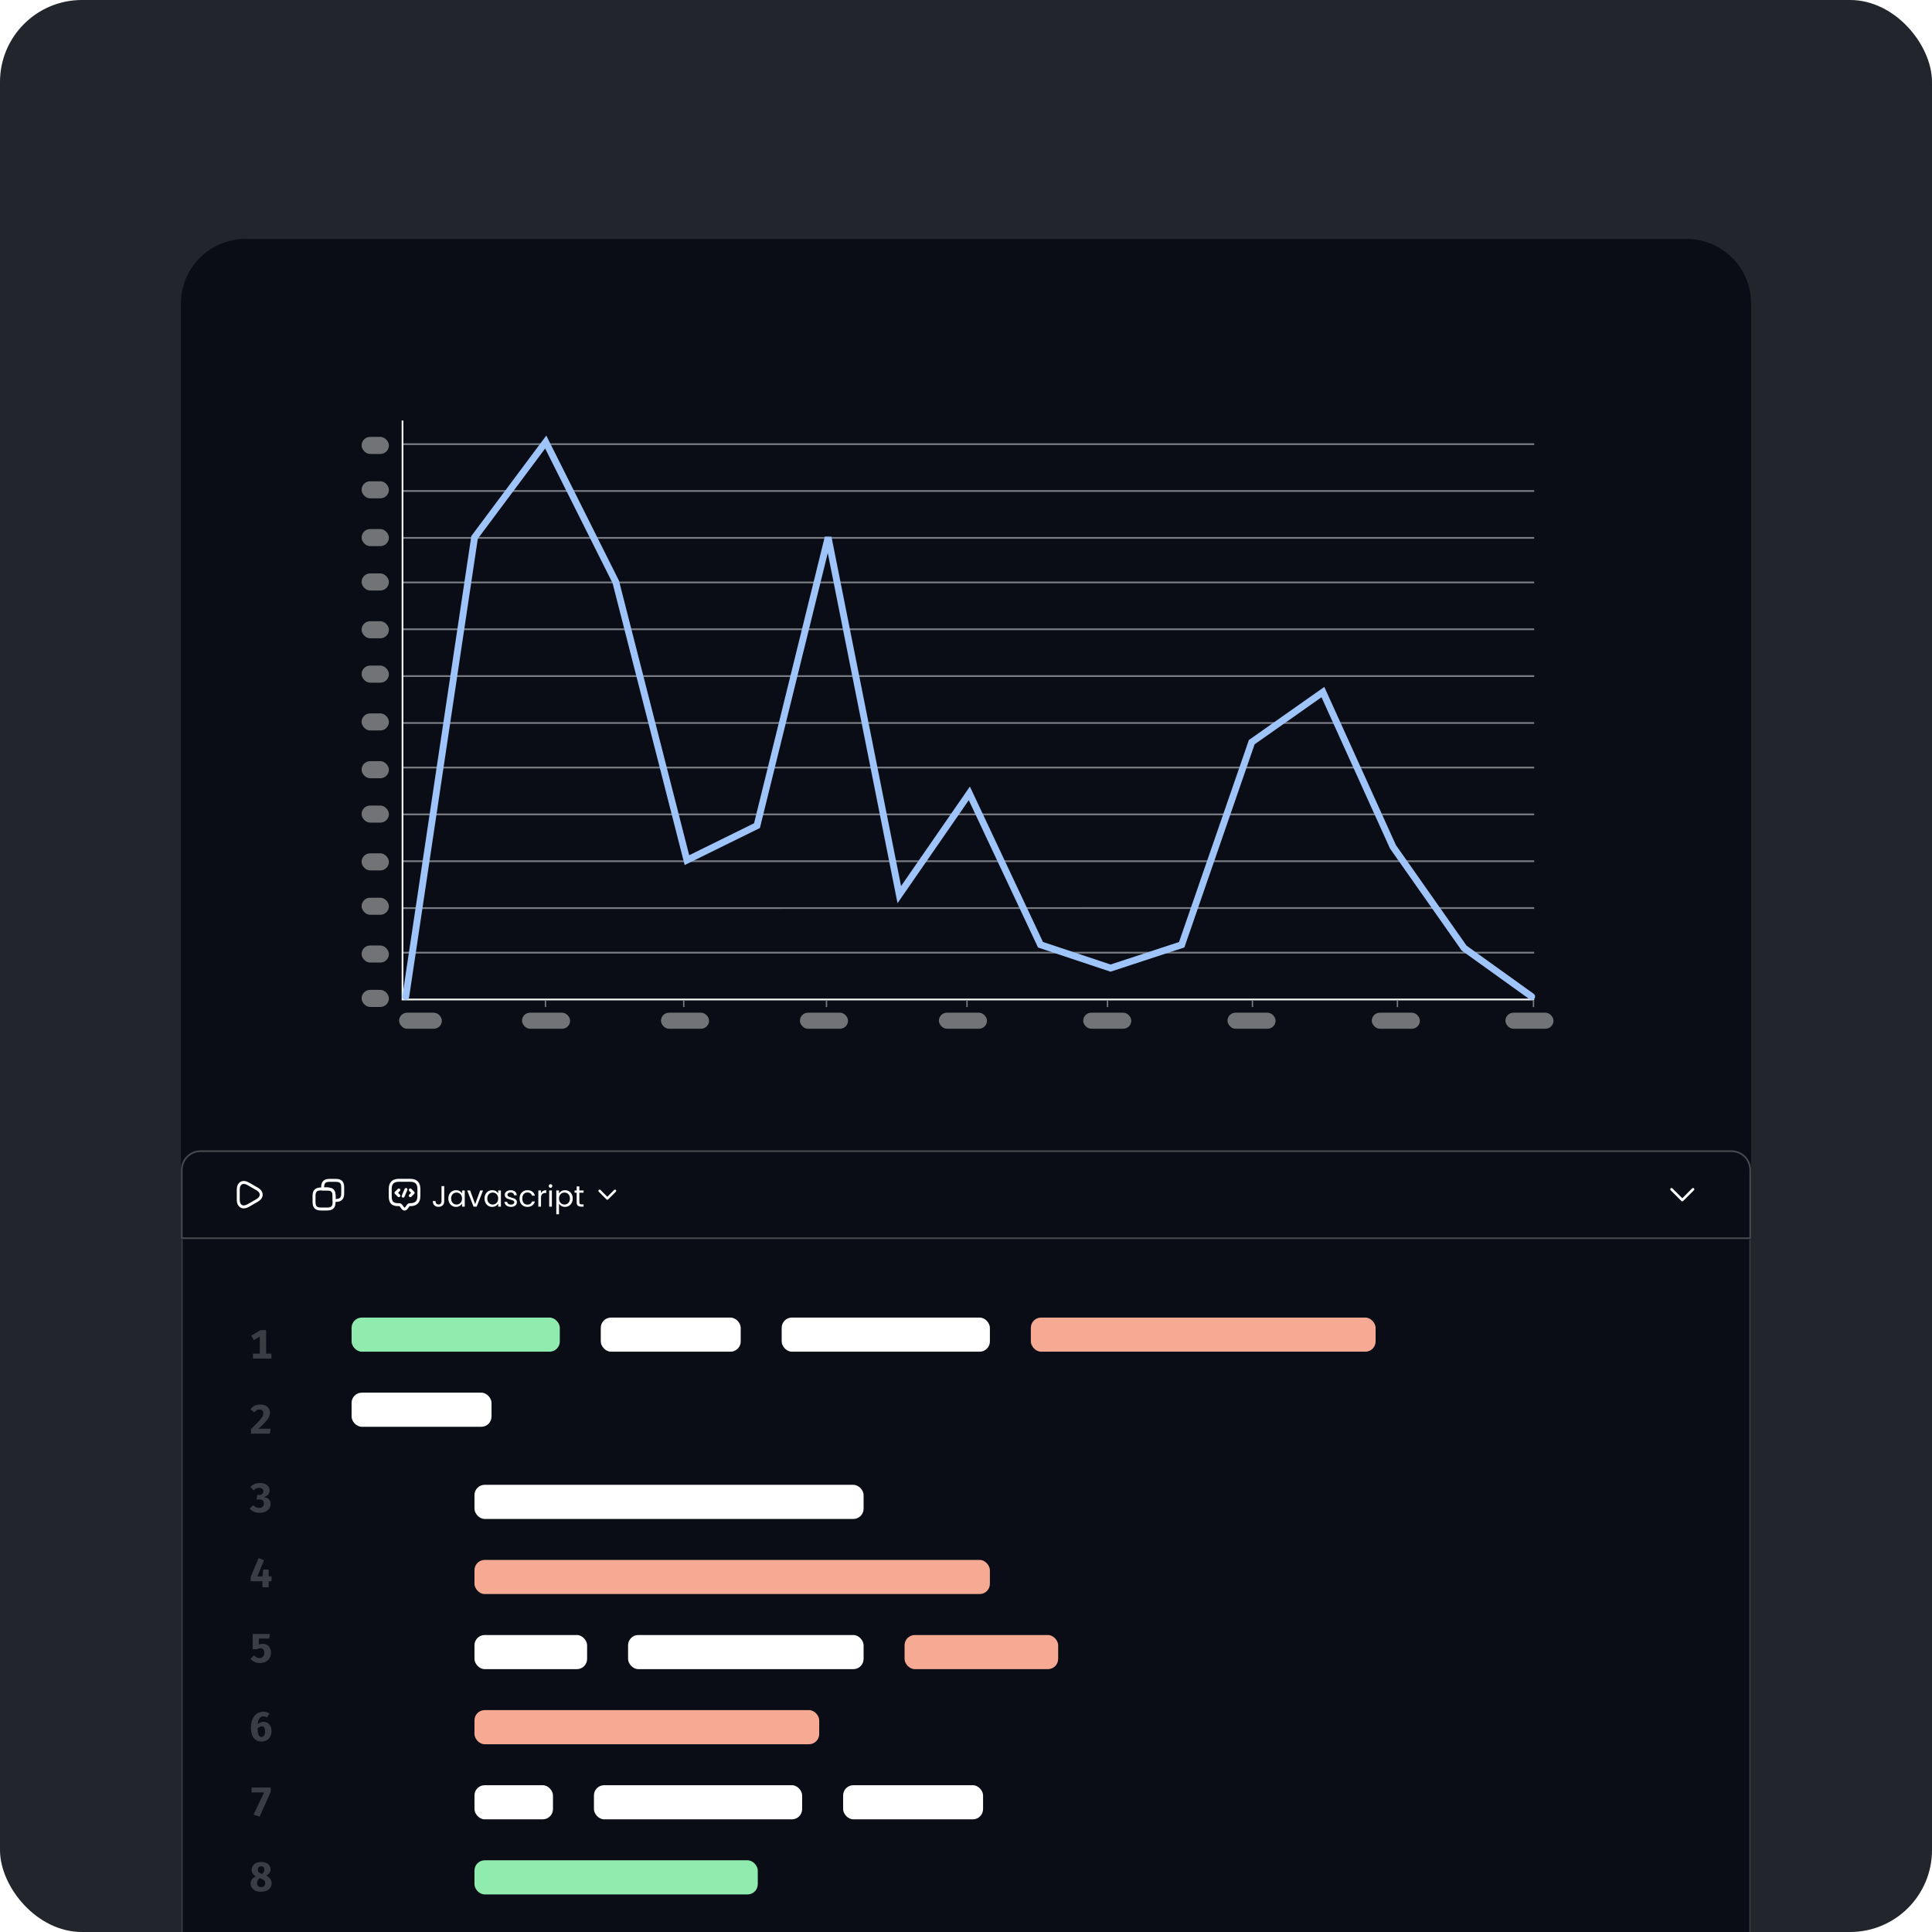
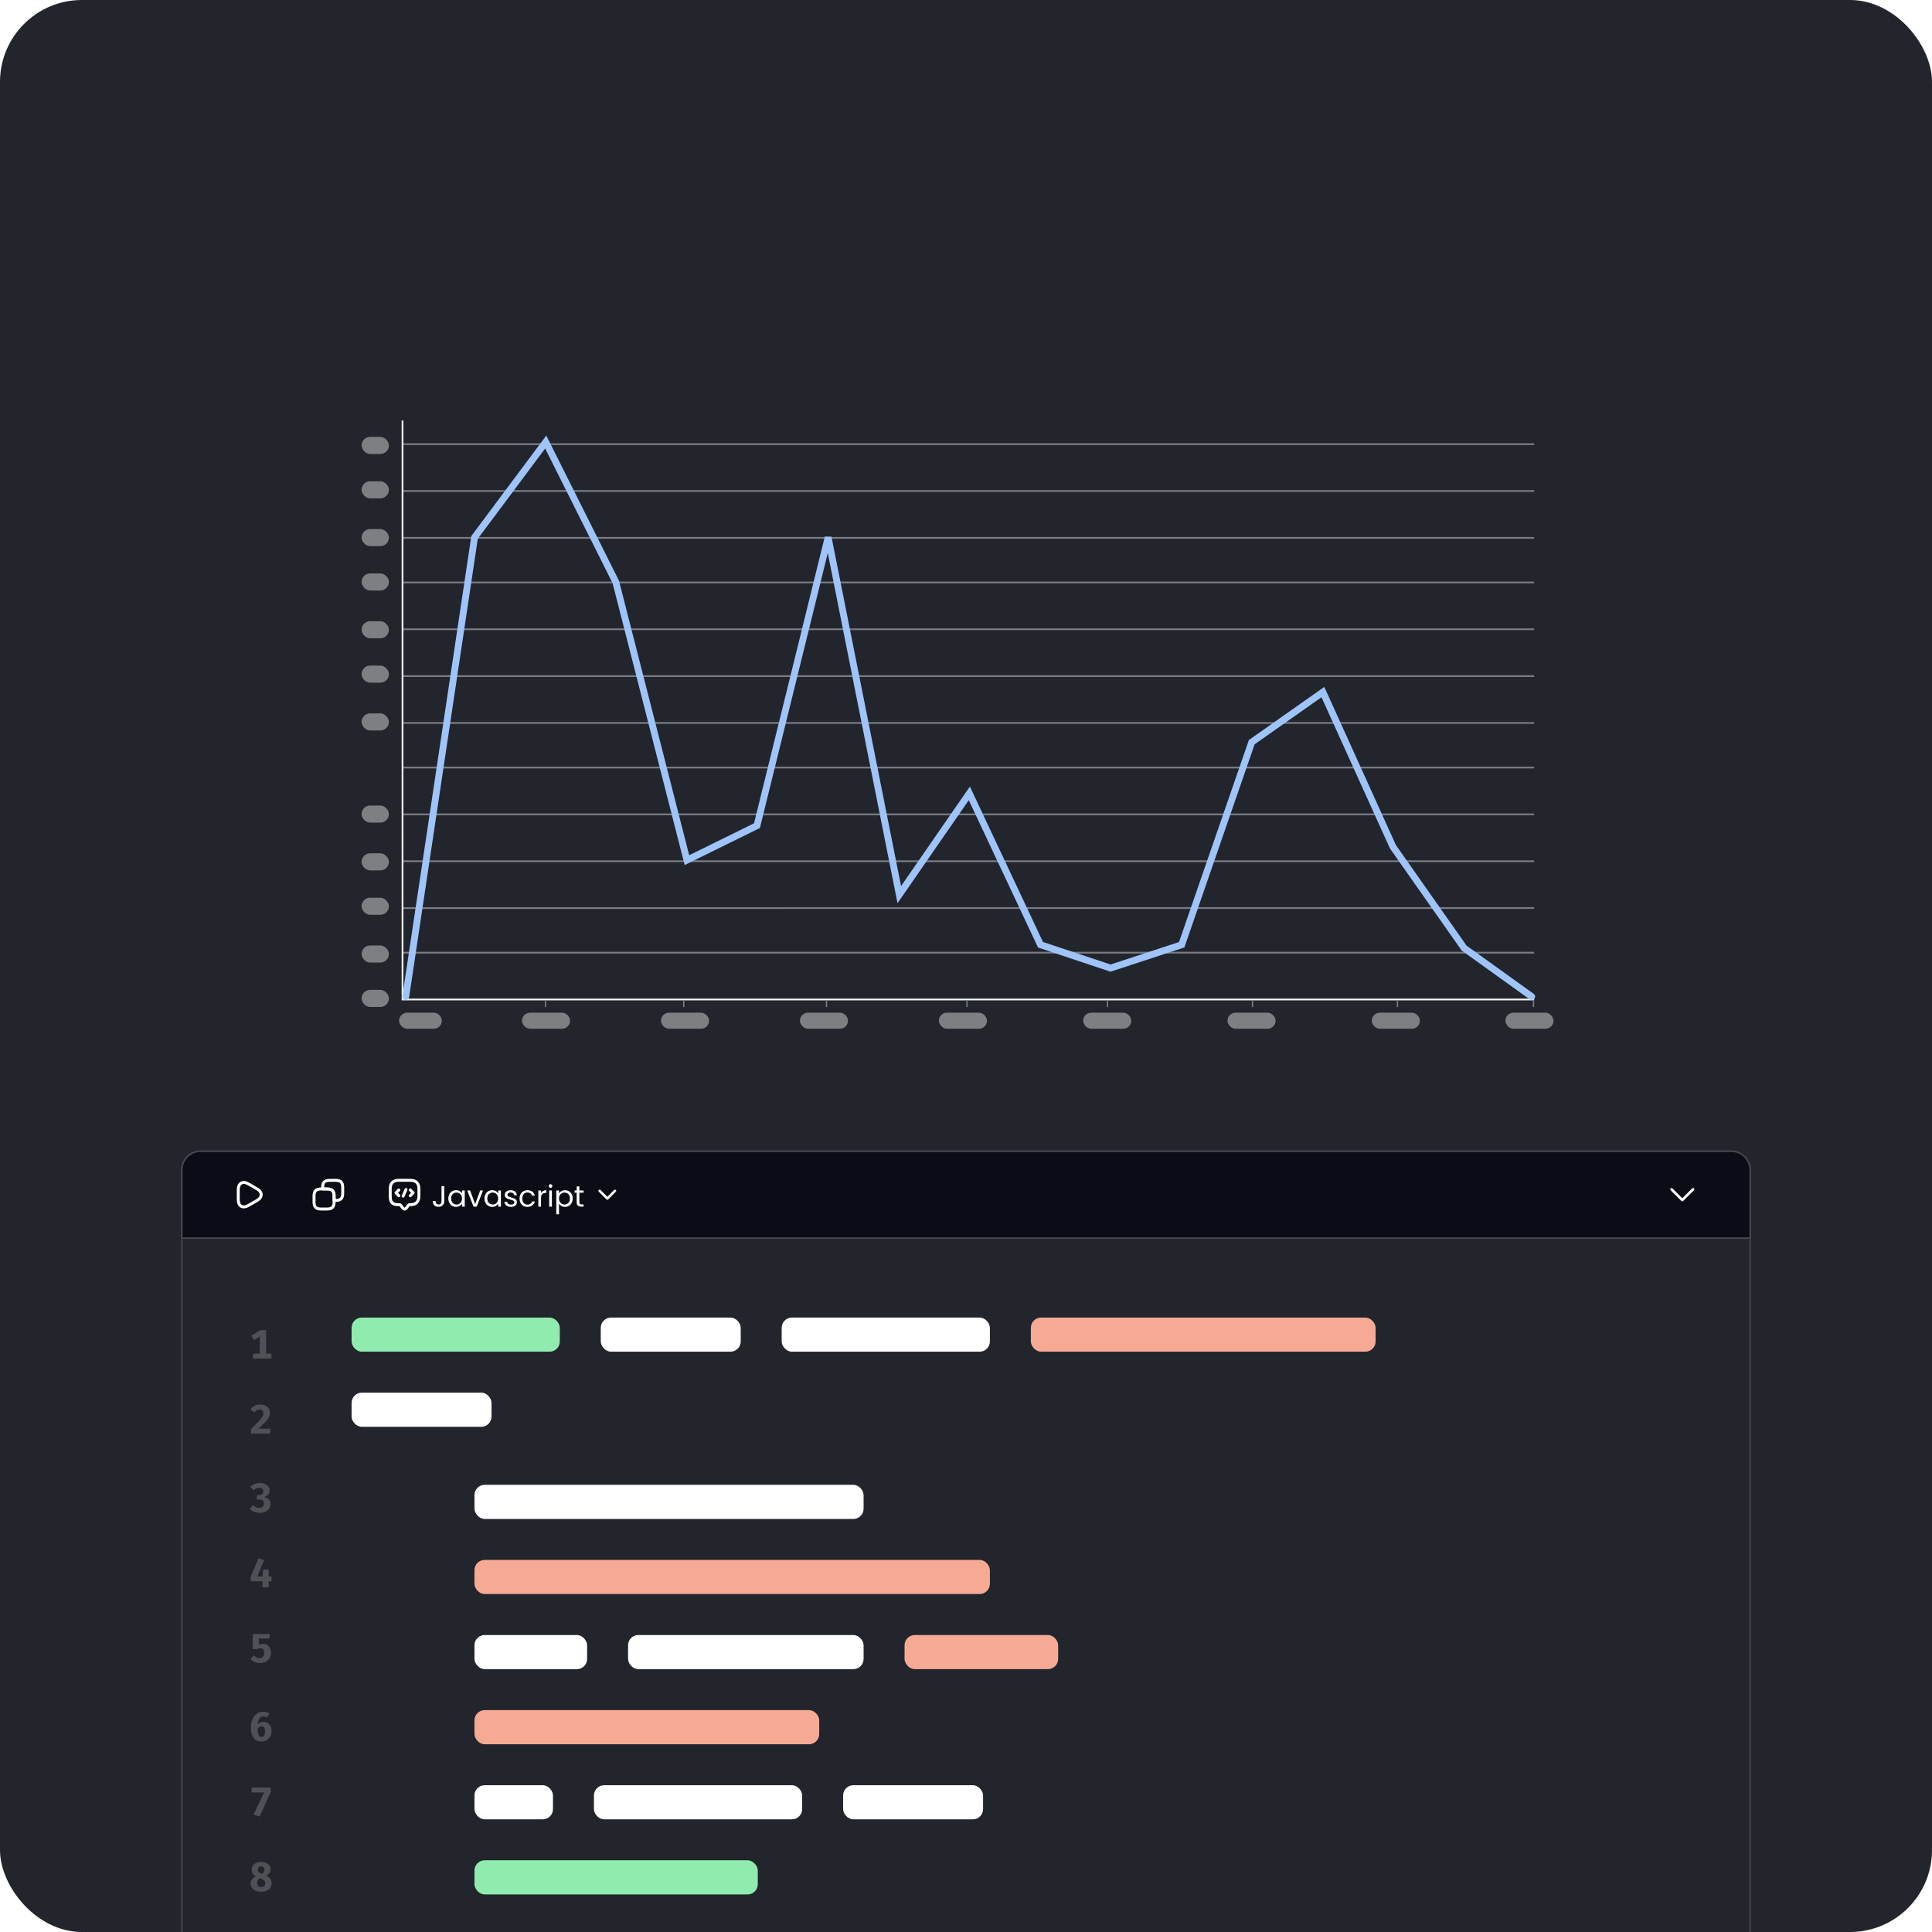
<svg xmlns="http://www.w3.org/2000/svg" width="566" height="566" viewBox="0 0 566 566" fill="none">
  <g clip-path="url(#clip0_1599_7142)">
    <rect width="566" height="566" rx="24" fill="#22252C" />
    <g filter="url(#filter0_d_1599_7142)">
      <g clip-path="url(#clip1_1599_7142)">
-         <path d="M53 81.909C53 71.466 61.466 63 71.909 63H494.091C504.534 63 513 71.466 513 81.909V564H53V81.909Z" fill="#0A0D15" />
        <g clip-path="url(#clip2_1599_7142)">
          <line x1="118.18" y1="123.129" x2="449.446" y2="123.129" stroke="#797D83" stroke-width="0.513" />
          <line x1="118.18" y1="136.85" x2="449.446" y2="136.85" stroke="#797D83" stroke-width="0.513" />
          <line x1="118.18" y1="150.572" x2="449.446" y2="150.572" stroke="#797D83" stroke-width="0.513" />
          <line x1="118.18" y1="163.638" x2="449.446" y2="163.638" stroke="#797D83" stroke-width="0.513" />
          <line x1="118.18" y1="177.361" x2="449.446" y2="177.361" stroke="#797D83" stroke-width="0.513" />
          <line x1="118.18" y1="191.082" x2="449.446" y2="191.082" stroke="#797D83" stroke-width="0.513" />
          <line x1="118.18" y1="204.804" x2="449.446" y2="204.804" stroke="#797D83" stroke-width="0.513" />
          <line x1="118.18" y1="217.872" x2="449.446" y2="217.872" stroke="#797D83" stroke-width="0.513" />
          <line x1="118.18" y1="231.589" x2="449.446" y2="231.589" stroke="#797D83" stroke-width="0.513" />
          <line x1="118.18" y1="245.312" x2="449.446" y2="245.312" stroke="#797D83" stroke-width="0.513" />
          <line x1="118.18" y1="259.033" x2="449.446" y2="259.032" stroke="#797D83" stroke-width="0.513" />
          <line x1="118.18" y1="272.1" x2="449.446" y2="272.1" stroke="#797D83" stroke-width="0.513" />
          <line x1="118.18" y1="285.822" x2="449.446" y2="285.822" stroke="#F5F5F5" stroke-width="0.513" />
          <line x1="117.923" y1="286.078" x2="117.923" y2="116.198" stroke="#F5F5F5" stroke-width="0.513" />
          <path d="M118.873 284.962L139.029 150.435L159.876 122.5L180.397 163.477L201.243 244.993L221.764 234.885L242.61 150.435L263.457 255.101L283.978 225.429L304.824 269.774L325.345 276.621L346.191 269.774L366.712 210.43L387.559 195.757L408.079 241.08L428.926 270.752L448.727 284.962" stroke="#9EC4FA" stroke-width="2" stroke-linecap="round" />
          <line x1="159.801" y1="288.035" x2="159.801" y2="286.075" stroke="#797D83" stroke-width="0.392" />
          <line x1="200.312" y1="288.035" x2="200.312" y2="286.075" stroke="#797D83" stroke-width="0.392" />
          <line x1="242.128" y1="288.035" x2="242.128" y2="286.075" stroke="#797D83" stroke-width="0.392" />
          <line x1="283.291" y1="288.035" x2="283.291" y2="286.075" stroke="#797D83" stroke-width="0.392" />
          <line x1="324.455" y1="288.035" x2="324.455" y2="286.075" stroke="#797D83" stroke-width="0.392" />
          <line x1="366.924" y1="288.035" x2="366.924" y2="286.075" stroke="#797D83" stroke-width="0.392" />
          <line x1="409.394" y1="288.035" x2="409.394" y2="286.075" stroke="#797D83" stroke-width="0.392" />
          <line x1="449.251" y1="288.035" x2="449.251" y2="286.075" stroke="#797D83" stroke-width="0.392" />
          <rect x="116.916" y="289.686" width="12.526" height="4.697" rx="2.349" fill="#DBDBDB" fill-opacity="0.5" />
          <rect x="105.932" y="283" width="8" height="5" rx="2.5" fill="#DBDBDB" fill-opacity="0.5" />
          <rect x="105.932" y="270" width="8" height="5" rx="2.5" fill="#DBDBDB" fill-opacity="0.5" />
          <rect x="105.932" y="256" width="8" height="5" rx="2.5" fill="#DBDBDB" fill-opacity="0.5" />
          <rect x="105.932" y="243" width="8" height="5" rx="2.5" fill="#DBDBDB" fill-opacity="0.5" />
          <rect x="105.932" y="229" width="8" height="5" rx="2.5" fill="#DBDBDB" fill-opacity="0.5" />
-           <rect x="105.932" y="216" width="8" height="5" rx="2.5" fill="#DBDBDB" fill-opacity="0.5" />
          <rect x="105.932" y="202" width="8" height="5" rx="2.5" fill="#DBDBDB" fill-opacity="0.5" />
          <rect x="105.932" y="188" width="8" height="5" rx="2.5" fill="#DBDBDB" fill-opacity="0.5" />
          <rect x="105.932" y="175" width="8" height="5" rx="2.5" fill="#DBDBDB" fill-opacity="0.5" />
          <rect x="105.932" y="161" width="8" height="5" rx="2.5" fill="#DBDBDB" fill-opacity="0.5" />
          <rect x="105.932" y="148" width="8" height="5" rx="2.5" fill="#DBDBDB" fill-opacity="0.5" />
          <rect x="105.932" y="134" width="8" height="5" rx="2.5" fill="#DBDBDB" fill-opacity="0.5" />
          <rect x="105.932" y="121" width="8" height="5" rx="2.5" fill="#DBDBDB" fill-opacity="0.5" />
          <rect x="152.929" y="289.686" width="14.092" height="4.697" rx="2.349" fill="#DBDBDB" fill-opacity="0.5" />
          <rect x="193.637" y="289.686" width="14.092" height="4.697" rx="2.349" fill="#DBDBDB" fill-opacity="0.5" />
          <rect x="234.346" y="289.686" width="14.092" height="4.697" rx="2.349" fill="#DBDBDB" fill-opacity="0.5" />
          <rect x="275.055" y="289.686" width="14.092" height="4.697" rx="2.349" fill="#DBDBDB" fill-opacity="0.5" />
          <rect x="317.33" y="289.686" width="14.092" height="4.697" rx="2.349" fill="#DBDBDB" fill-opacity="0.5" />
          <rect x="359.604" y="289.686" width="14.092" height="4.697" rx="2.349" fill="#DBDBDB" fill-opacity="0.5" />
          <rect x="401.879" y="289.686" width="14.092" height="4.697" rx="2.349" fill="#DBDBDB" fill-opacity="0.5" />
          <rect x="441.023" y="289.686" width="14.092" height="4.697" rx="2.349" fill="#DBDBDB" fill-opacity="0.5" />
        </g>
        <path d="M53 335.76C53 332.579 55.579 330 58.76 330H507.24C510.421 330 513 332.579 513 335.76V356H53V335.76Z" fill="#0A0D15" />
        <path d="M58.76 330.25H507.24C510.283 330.25 512.75 332.717 512.75 335.76V355.75H53.25V335.76C53.25 332.717 55.717 330.25 58.76 330.25Z" stroke="#55575C" stroke-opacity="0.8" stroke-width="0.5" />
        <g clip-path="url(#clip3_1599_7142)">
          <path d="M69.8 343V341.505C69.8 339.649 71.115 338.889 72.723 339.817L74.021 340.564L75.319 341.312C76.927 342.24 76.927 343.761 75.319 344.689L74.021 345.436L72.723 346.184C71.115 347.112 69.8 346.352 69.8 344.496V343Z" stroke="white" stroke-width="0.864" stroke-miterlimit="10" stroke-linecap="round" stroke-linejoin="round" />
          <path d="M97.88 343.378V345.142C97.88 346.612 97.292 347.2 95.822 347.2H94.058C92.588 347.2 92 346.612 92 345.142V343.378C92 341.908 92.588 341.32 94.058 341.32H95.822C97.292 341.32 97.88 341.908 97.88 343.378Z" stroke="white" stroke-width="0.864" stroke-linecap="round" stroke-linejoin="round" />
          <path d="M100.4 340.859V342.623C100.4 344.093 99.812 344.681 98.342 344.681H97.88V343.379C97.88 341.909 97.292 341.321 95.822 341.321H94.52V340.859C94.52 339.389 95.108 338.801 96.578 338.801H98.342C99.812 338.801 100.4 339.389 100.4 340.859Z" stroke="white" stroke-width="0.864" stroke-linecap="round" stroke-linejoin="round" />
          <g clip-path="url(#clip4_1599_7142)">
            <path d="M117.05 345.928H116.84C115.16 345.928 114.32 345.508 114.32 343.408V341.308C114.32 339.628 115.16 338.788 116.84 338.788H120.2C121.88 338.788 122.72 339.628 122.72 341.308V343.408C122.72 345.088 121.88 345.928 120.2 345.928H119.99C119.86 345.928 119.734 345.991 119.654 346.096L119.024 346.936C118.747 347.306 118.294 347.306 118.016 346.936L117.386 346.096C117.319 346.004 117.168 345.928 117.05 345.928Z" stroke="white" stroke-width="0.864" stroke-miterlimit="10" stroke-linecap="round" stroke-linejoin="round" />
            <path d="M116.84 341.615L116 342.455L116.84 343.295" stroke="white" stroke-width="0.864" stroke-miterlimit="10" stroke-linecap="round" stroke-linejoin="round" />
            <path d="M120.2 341.615L121.04 342.455L120.2 343.295" stroke="white" stroke-width="0.864" stroke-miterlimit="10" stroke-linecap="round" stroke-linejoin="round" />
            <path d="M118.94 341.477L118.1 343.434" stroke="white" stroke-width="0.864" stroke-miterlimit="10" stroke-linecap="round" stroke-linejoin="round" />
            <path d="M130.138 340.478V344.928C130.138 345.423 129.985 345.82 129.68 346.12C129.375 346.414 128.972 346.56 128.471 346.56C127.964 346.56 127.558 346.411 127.252 346.111C126.947 345.806 126.794 345.391 126.794 344.867H127.581C127.586 345.161 127.661 345.4 127.805 345.584C127.955 345.768 128.177 345.861 128.471 345.861C128.764 345.861 128.983 345.774 129.127 345.601C129.271 345.423 129.343 345.198 129.343 344.928V340.478H130.138ZM131.35 344.115C131.35 343.632 131.448 343.208 131.644 342.845C131.84 342.477 132.108 342.192 132.447 341.99C132.793 341.788 133.176 341.688 133.596 341.688C134.011 341.688 134.371 341.777 134.676 341.955C134.982 342.134 135.209 342.359 135.359 342.629V341.765H136.154V346.5H135.359V345.619C135.204 345.895 134.97 346.126 134.659 346.31C134.354 346.488 133.997 346.578 133.588 346.578C133.167 346.578 132.787 346.474 132.447 346.267C132.108 346.059 131.84 345.768 131.644 345.394C131.448 345.02 131.35 344.593 131.35 344.115ZM135.359 344.124C135.359 343.767 135.287 343.456 135.143 343.191C134.999 342.926 134.803 342.724 134.556 342.586C134.314 342.442 134.046 342.37 133.752 342.37C133.458 342.37 133.19 342.439 132.948 342.577C132.707 342.716 132.514 342.917 132.37 343.182C132.226 343.447 132.154 343.758 132.154 344.115C132.154 344.478 132.226 344.795 132.37 345.066C132.514 345.331 132.707 345.535 132.948 345.679C133.19 345.817 133.458 345.887 133.752 345.887C134.046 345.887 134.314 345.817 134.556 345.679C134.803 345.535 134.999 345.331 135.143 345.066C135.287 344.795 135.359 344.481 135.359 344.124ZM139.202 345.774L140.671 341.765H141.509L139.651 346.5H138.735L136.878 341.765H137.724L139.202 345.774ZM141.946 344.115C141.946 343.632 142.043 343.208 142.239 342.845C142.435 342.477 142.703 342.192 143.043 341.99C143.388 341.788 143.771 341.688 144.192 341.688C144.607 341.688 144.967 341.777 145.272 341.955C145.577 342.134 145.805 342.359 145.955 342.629V341.765H146.749V346.5H145.955V345.619C145.799 345.895 145.566 346.126 145.255 346.31C144.949 346.488 144.592 346.578 144.183 346.578C143.763 346.578 143.383 346.474 143.043 346.267C142.703 346.059 142.435 345.768 142.239 345.394C142.043 345.02 141.946 344.593 141.946 344.115ZM145.955 344.124C145.955 343.767 145.883 343.456 145.739 343.191C145.595 342.926 145.399 342.724 145.151 342.586C144.909 342.442 144.641 342.37 144.347 342.37C144.054 342.37 143.786 342.439 143.544 342.577C143.302 342.716 143.109 342.917 142.965 343.182C142.821 343.447 142.749 343.758 142.749 344.115C142.749 344.478 142.821 344.795 142.965 345.066C143.109 345.331 143.302 345.535 143.544 345.679C143.786 345.817 144.054 345.887 144.347 345.887C144.641 345.887 144.909 345.817 145.151 345.679C145.399 345.535 145.595 345.331 145.739 345.066C145.883 344.795 145.955 344.481 145.955 344.124ZM149.711 346.578C149.348 346.578 149.023 346.517 148.735 346.396C148.447 346.27 148.219 346.097 148.052 345.878C147.885 345.653 147.793 345.397 147.776 345.109H148.588C148.611 345.345 148.72 345.538 148.916 345.688C149.118 345.838 149.38 345.912 149.702 345.912C150.002 345.912 150.238 345.846 150.411 345.714C150.584 345.581 150.67 345.414 150.67 345.213C150.67 345.005 150.578 344.853 150.394 344.755C150.209 344.651 149.924 344.55 149.538 344.452C149.187 344.36 148.899 344.268 148.674 344.176C148.455 344.078 148.265 343.937 148.104 343.752C147.948 343.562 147.871 343.315 147.871 343.009C147.871 342.768 147.943 342.546 148.087 342.344C148.231 342.143 148.435 341.984 148.7 341.869C148.965 341.748 149.267 341.688 149.607 341.688C150.131 341.688 150.555 341.82 150.877 342.085C151.2 342.35 151.373 342.713 151.396 343.174H150.61C150.592 342.926 150.491 342.727 150.307 342.577C150.129 342.428 149.887 342.353 149.581 342.353C149.299 342.353 149.075 342.413 148.907 342.534C148.74 342.655 148.657 342.814 148.657 343.009C148.657 343.165 148.706 343.295 148.804 343.398C148.907 343.496 149.034 343.577 149.184 343.64C149.339 343.698 149.553 343.764 149.823 343.839C150.163 343.931 150.44 344.023 150.653 344.115C150.866 344.202 151.047 344.334 151.197 344.513C151.353 344.691 151.433 344.925 151.439 345.213C151.439 345.472 151.367 345.705 151.223 345.912C151.079 346.12 150.875 346.284 150.61 346.405C150.35 346.52 150.051 346.578 149.711 346.578ZM152.212 344.124C152.212 343.634 152.31 343.208 152.506 342.845C152.702 342.477 152.972 342.192 153.318 341.99C153.669 341.788 154.07 341.688 154.519 341.688C155.101 341.688 155.579 341.829 155.953 342.111C156.333 342.393 156.584 342.785 156.705 343.286H155.858C155.777 342.998 155.619 342.77 155.383 342.603C155.152 342.436 154.864 342.353 154.519 342.353C154.07 342.353 153.707 342.508 153.43 342.819C153.154 343.125 153.015 343.56 153.015 344.124C153.015 344.694 153.154 345.135 153.43 345.446C153.707 345.757 154.07 345.912 154.519 345.912C154.864 345.912 155.152 345.832 155.383 345.671C155.613 345.509 155.772 345.279 155.858 344.979H156.705C156.578 345.463 156.325 345.852 155.944 346.146C155.564 346.434 155.089 346.578 154.519 346.578C154.07 346.578 153.669 346.477 153.318 346.275C152.972 346.074 152.702 345.789 152.506 345.42C152.31 345.051 152.212 344.619 152.212 344.124ZM158.497 342.534C158.635 342.264 158.831 342.053 159.084 341.904C159.344 341.754 159.658 341.679 160.026 341.679V342.491H159.819C158.938 342.491 158.497 342.969 158.497 343.925V346.5H157.711V341.765H158.497V342.534ZM161.297 340.996C161.147 340.996 161.02 340.944 160.916 340.841C160.813 340.737 160.761 340.61 160.761 340.461C160.761 340.311 160.813 340.184 160.916 340.08C161.02 339.977 161.147 339.925 161.297 339.925C161.441 339.925 161.562 339.977 161.66 340.08C161.763 340.184 161.815 340.311 161.815 340.461C161.815 340.61 161.763 340.737 161.66 340.841C161.562 340.944 161.441 340.996 161.297 340.996ZM161.677 341.765V346.5H160.891V341.765H161.677ZM163.76 342.638C163.915 342.367 164.146 342.143 164.451 341.964C164.762 341.78 165.122 341.688 165.531 341.688C165.952 341.688 166.332 341.788 166.672 341.99C167.017 342.192 167.288 342.477 167.484 342.845C167.68 343.208 167.777 343.632 167.777 344.115C167.777 344.593 167.68 345.02 167.484 345.394C167.288 345.768 167.017 346.059 166.672 346.267C166.332 346.474 165.952 346.578 165.531 346.578C165.128 346.578 164.771 346.488 164.46 346.31C164.154 346.126 163.921 345.898 163.76 345.627V348.746H162.974V341.765H163.76V342.638ZM166.974 344.115C166.974 343.758 166.902 343.447 166.758 343.182C166.614 342.917 166.418 342.716 166.17 342.577C165.928 342.439 165.661 342.37 165.367 342.37C165.079 342.37 164.811 342.442 164.563 342.586C164.321 342.724 164.126 342.929 163.976 343.2C163.832 343.464 163.76 343.773 163.76 344.124C163.76 344.481 163.832 344.795 163.976 345.066C164.126 345.331 164.321 345.535 164.563 345.679C164.811 345.817 165.079 345.887 165.367 345.887C165.661 345.887 165.928 345.817 166.17 345.679C166.418 345.535 166.614 345.331 166.758 345.066C166.902 344.795 166.974 344.478 166.974 344.115ZM169.728 342.413V345.204C169.728 345.434 169.777 345.599 169.875 345.696C169.973 345.789 170.143 345.835 170.385 345.835H170.964V346.5H170.255C169.817 346.5 169.489 346.399 169.27 346.198C169.051 345.996 168.942 345.665 168.942 345.204V342.413H168.329V341.765H168.942V340.573H169.728V341.765H170.964V342.413H169.728Z" fill="white" />
            <path fill-rule="evenodd" clip-rule="evenodd" d="M175.416 341.621C175.556 341.48 175.784 341.48 175.925 341.621L177.92 343.617L179.916 341.621C180.056 341.48 180.284 341.48 180.425 341.621C180.565 341.762 180.565 341.99 180.425 342.13L178.175 344.38C178.034 344.521 177.806 344.521 177.666 344.38L175.416 342.13C175.275 341.99 175.275 341.762 175.416 341.621Z" fill="white" />
          </g>
-           <path fill-rule="evenodd" clip-rule="evenodd" d="M489.423 341.158C489.57 341.01 489.81 341.01 489.957 341.158L492.84 344.04L495.723 341.158C495.87 341.01 496.11 341.01 496.257 341.158C496.405 341.305 496.405 341.545 496.257 341.692L493.107 344.842C492.96 344.99 492.72 344.99 492.573 344.842L489.423 341.692C489.275 341.545 489.275 341.305 489.423 341.158Z" fill="white" />
+           <path fill-rule="evenodd" clip-rule="evenodd" d="M489.423 341.158C489.57 341.01 489.81 341.01 489.957 341.158L492.84 344.04L495.723 341.158C495.87 341.01 496.11 341.01 496.257 341.158C496.405 341.305 496.405 341.545 496.257 341.692L493.107 344.842C492.96 344.99 492.72 344.99 492.573 344.842L489.423 341.692C489.275 341.545 489.275 341.305 489.423 341.158" fill="white" />
        </g>
        <mask id="path-66-inside-1_1599_7142" fill="white">
          <path d="M53 356H513V731H53V356Z" />
        </mask>
        <path d="M512.5 356V731H513.5V356H512.5ZM53.5 731V356H52.5V731H53.5Z" fill="#55575C" fill-opacity="0.8" mask="url(#path-66-inside-1_1599_7142)" />
        <path d="M77.96 382.684V390.76H76.112V384.55L74.402 385.618L73.598 384.316L76.28 382.684H77.96ZM79.514 389.566V391H74.108V389.566H79.514ZM76.214 404.474C76.846 404.474 77.374 404.584 77.798 404.804C78.226 405.024 78.546 405.316 78.758 405.68C78.974 406.04 79.082 406.432 79.082 406.856C79.082 407.192 79.024 407.522 78.908 407.846C78.796 408.166 78.61 408.506 78.35 408.866C78.09 409.222 77.744 409.618 77.312 410.054C76.884 410.49 76.354 410.99 75.722 411.554H79.274L79.07 413H73.544V411.656C74.092 411.128 74.568 410.66 74.972 410.252C75.376 409.844 75.716 409.482 75.992 409.166C76.272 408.85 76.496 408.568 76.664 408.32C76.836 408.072 76.96 407.844 77.036 407.636C77.112 407.424 77.15 407.22 77.15 407.024C77.15 406.688 77.052 406.422 76.856 406.226C76.664 406.03 76.39 405.932 76.034 405.932C75.718 405.932 75.444 405.998 75.212 406.13C74.98 406.262 74.756 406.476 74.54 406.772L73.376 405.896C73.688 405.464 74.072 405.12 74.528 404.864C74.984 404.604 75.546 404.474 76.214 404.474ZM76.166 427.474C76.766 427.474 77.276 427.572 77.696 427.768C78.12 427.96 78.442 428.218 78.662 428.542C78.886 428.862 78.998 429.216 78.998 429.604C78.998 429.956 78.928 430.264 78.788 430.528C78.648 430.788 78.45 431.006 78.194 431.182C77.942 431.358 77.644 431.496 77.3 431.596C77.684 431.648 78.022 431.752 78.314 431.908C78.61 432.06 78.842 432.278 79.01 432.562C79.178 432.846 79.262 433.212 79.262 433.66C79.262 434.128 79.132 434.554 78.872 434.938C78.616 435.322 78.248 435.63 77.768 435.862C77.288 436.09 76.714 436.204 76.046 436.204C75.426 436.204 74.87 436.096 74.378 435.88C73.886 435.66 73.466 435.352 73.118 434.956L74.186 433.96C74.426 434.236 74.692 434.438 74.984 434.566C75.28 434.69 75.592 434.752 75.92 434.752C76.332 434.752 76.668 434.648 76.928 434.44C77.188 434.228 77.318 433.924 77.318 433.528C77.318 433.232 77.262 432.994 77.15 432.814C77.042 432.63 76.882 432.496 76.67 432.412C76.462 432.328 76.208 432.286 75.908 432.286H75.152L75.368 430.978H75.908C76.152 430.978 76.368 430.938 76.556 430.858C76.744 430.778 76.892 430.658 77 430.498C77.108 430.334 77.162 430.132 77.162 429.892C77.162 429.58 77.05 429.334 76.826 429.154C76.602 428.974 76.312 428.884 75.956 428.884C75.624 428.884 75.322 428.948 75.05 429.076C74.782 429.204 74.53 429.38 74.294 429.604L73.322 428.596C73.702 428.228 74.128 427.95 74.6 427.762C75.072 427.57 75.594 427.474 76.166 427.474ZM75.746 449.474L77.36 450.068L75.392 454.832H79.544V456.254H73.436V454.994L75.746 449.474ZM78.71 452.828V458H76.892L76.868 455.024L77.108 452.828H78.71ZM79.082 471.684L78.872 473.04H75.83V474.834C76.034 474.738 76.244 474.67 76.46 474.63C76.676 474.59 76.876 474.57 77.06 474.57C77.488 474.57 77.878 474.678 78.23 474.894C78.586 475.11 78.868 475.42 79.076 475.824C79.288 476.228 79.394 476.71 79.394 477.27C79.394 477.83 79.256 478.332 78.98 478.776C78.708 479.22 78.328 479.57 77.84 479.826C77.352 480.078 76.782 480.204 76.13 480.204C75.526 480.204 74.992 480.092 74.528 479.868C74.064 479.64 73.678 479.338 73.37 478.962L74.462 477.966C74.662 478.222 74.892 478.418 75.152 478.554C75.416 478.686 75.692 478.752 75.98 478.752C76.42 478.752 76.772 478.618 77.036 478.35C77.304 478.082 77.438 477.732 77.438 477.3C77.438 476.956 77.39 476.68 77.294 476.472C77.202 476.264 77.072 476.114 76.904 476.022C76.736 475.926 76.54 475.878 76.316 475.878C76.164 475.878 76.002 475.898 75.83 475.938C75.658 475.978 75.48 476.05 75.296 476.154H74.018V471.684H79.082ZM77.108 494.474C77.476 494.474 77.81 494.522 78.11 494.618C78.414 494.714 78.682 494.844 78.914 495.008L78.194 496.16C78.034 496.044 77.862 495.96 77.678 495.908C77.498 495.852 77.32 495.824 77.144 495.824C76.824 495.824 76.538 495.926 76.286 496.13C76.038 496.334 75.84 496.632 75.692 497.024C75.548 497.416 75.472 497.896 75.464 498.464L75.476 499.046C75.472 499.986 75.55 500.688 75.71 501.152C75.87 501.616 76.174 501.848 76.622 501.848C76.978 501.848 77.238 501.696 77.402 501.392C77.57 501.088 77.654 500.72 77.654 500.288C77.654 499.908 77.616 499.606 77.54 499.382C77.468 499.154 77.364 498.99 77.228 498.89C77.092 498.786 76.926 498.734 76.73 498.734C76.478 498.734 76.23 498.804 75.986 498.944C75.742 499.084 75.528 499.282 75.344 499.538L75.332 498.338C75.592 498.026 75.89 497.796 76.226 497.648C76.562 497.5 76.894 497.426 77.222 497.426C77.654 497.426 78.046 497.534 78.398 497.75C78.75 497.962 79.03 498.274 79.238 498.686C79.446 499.094 79.55 499.592 79.55 500.18C79.55 500.736 79.43 501.244 79.19 501.704C78.95 502.16 78.608 502.524 78.164 502.796C77.724 503.068 77.202 503.204 76.598 503.204C76.046 503.204 75.574 503.1 75.182 502.892C74.79 502.68 74.47 502.392 74.222 502.028C73.974 501.66 73.792 501.238 73.676 500.762C73.56 500.282 73.502 499.774 73.502 499.238C73.502 498.302 73.646 497.476 73.934 496.76C74.226 496.044 74.64 495.484 75.176 495.08C75.716 494.676 76.36 494.474 77.108 494.474ZM76.07 525.192L74.27 524.634L77.372 518.112H73.718V516.684H79.292V517.968L76.07 525.192ZM79.268 540.676C79.268 541.064 79.164 541.398 78.956 541.678C78.748 541.958 78.422 542.224 77.978 542.476C78.538 542.756 78.946 543.088 79.202 543.472C79.462 543.852 79.592 544.276 79.592 544.744C79.592 545.172 79.474 545.574 79.238 545.95C79.006 546.322 78.658 546.624 78.194 546.856C77.734 547.088 77.158 547.204 76.466 547.204C75.79 547.204 75.224 547.092 74.768 546.868C74.316 546.644 73.976 546.35 73.748 545.986C73.524 545.618 73.412 545.22 73.412 544.792C73.412 544.316 73.55 543.902 73.826 543.55C74.102 543.198 74.474 542.92 74.942 542.716C74.518 542.444 74.21 542.168 74.018 541.888C73.83 541.604 73.736 541.232 73.736 540.772C73.736 540.416 73.806 540.098 73.946 539.818C74.086 539.534 74.28 539.292 74.528 539.092C74.78 538.892 75.074 538.74 75.41 538.636C75.75 538.528 76.118 538.474 76.514 538.474C76.918 538.474 77.288 538.526 77.624 538.63C77.96 538.73 78.25 538.876 78.494 539.068C78.742 539.26 78.932 539.492 79.064 539.764C79.2 540.032 79.268 540.336 79.268 540.676ZM77.696 544.732C77.696 544.456 77.64 544.232 77.528 544.06C77.42 543.888 77.25 543.74 77.018 543.616C76.786 543.488 76.482 543.358 76.106 543.226C75.946 543.33 75.806 543.454 75.686 543.598C75.566 543.738 75.472 543.898 75.404 544.078C75.34 544.258 75.308 544.458 75.308 544.678C75.308 545.022 75.408 545.304 75.608 545.524C75.812 545.74 76.114 545.848 76.514 545.848C76.926 545.848 77.226 545.738 77.414 545.518C77.602 545.294 77.696 545.032 77.696 544.732ZM75.542 540.772C75.542 540.968 75.584 541.14 75.668 541.288C75.756 541.436 75.89 541.568 76.07 541.684C76.25 541.8 76.478 541.91 76.754 542.014C77.026 541.814 77.212 541.618 77.312 541.426C77.412 541.23 77.462 541.016 77.462 540.784C77.462 540.488 77.382 540.244 77.222 540.052C77.066 539.86 76.83 539.764 76.514 539.764C76.206 539.764 75.966 539.85 75.794 540.022C75.626 540.19 75.542 540.44 75.542 540.772ZM76.454 561.474C77.134 561.474 77.7 561.614 78.152 561.894C78.604 562.174 78.944 562.564 79.172 563.064C79.4 563.56 79.514 564.136 79.514 564.792C79.514 565.588 79.412 566.294 79.208 566.91C79.008 567.522 78.7 568.052 78.284 568.5C77.872 568.948 77.346 569.326 76.706 569.634C76.07 569.938 75.316 570.18 74.444 570.36L74.054 569.028C74.766 568.848 75.366 568.628 75.854 568.368C76.342 568.104 76.726 567.786 77.006 567.414C77.286 567.038 77.47 566.594 77.558 566.082V565.44C77.566 564.852 77.544 564.364 77.492 563.976C77.444 563.588 77.338 563.3 77.174 563.112C77.014 562.92 76.77 562.824 76.442 562.824C76.102 562.824 75.832 562.952 75.632 563.208C75.432 563.464 75.332 563.864 75.332 564.408C75.332 564.92 75.432 565.28 75.632 565.488C75.836 565.696 76.08 565.8 76.364 565.8C76.64 565.8 76.89 565.74 77.114 565.62C77.338 565.5 77.564 565.326 77.792 565.098L77.768 566.166C77.476 566.466 77.174 566.702 76.862 566.874C76.554 567.042 76.192 567.126 75.776 567.126C75.34 567.126 74.944 567.016 74.588 566.796C74.232 566.576 73.948 566.266 73.736 565.866C73.528 565.466 73.424 564.998 73.424 564.462C73.424 563.862 73.556 563.338 73.82 562.89C74.088 562.442 74.45 562.094 74.906 561.846C75.366 561.598 75.882 561.474 76.454 561.474ZM74.363 583.684V591.76H72.515V585.55L70.805 586.618L70.001 585.316L72.683 583.684H74.363ZM75.917 590.566V592H70.511V590.566H75.917ZM80.1 583.474C81.092 583.474 81.84 583.858 82.344 584.626C82.852 585.39 83.106 586.456 83.106 587.824C83.106 589.196 82.852 590.27 82.344 591.046C81.84 591.818 81.092 592.204 80.1 592.204C79.1 592.204 78.348 591.818 77.844 591.046C77.344 590.27 77.094 589.196 77.094 587.824C77.094 586.456 77.344 585.39 77.844 584.626C78.348 583.858 79.1 583.474 80.1 583.474ZM80.1 584.848C79.676 584.848 79.366 585.076 79.17 585.532C78.974 585.984 78.876 586.748 78.876 587.824C78.876 588.448 78.894 588.958 78.93 589.354C78.97 589.746 79.036 590.05 79.128 590.266C79.22 590.482 79.344 590.632 79.5 590.716C79.66 590.796 79.86 590.836 80.1 590.836C80.384 590.836 80.614 590.74 80.79 590.548C80.97 590.356 81.102 590.04 81.186 589.6C81.27 589.156 81.312 588.564 81.312 587.824C81.312 587.008 81.276 586.386 81.204 585.958C81.132 585.53 81.008 585.238 80.832 585.082C80.66 584.926 80.416 584.848 80.1 584.848ZM81.042 585.112L81.528 586.15L79.308 590.734L78.762 589.882L81.042 585.112ZM74.363 605.684V613.76H72.515V607.55L70.805 608.618L70.001 607.316L72.683 605.684H74.363ZM75.917 612.566V614H70.511V612.566H75.917ZM81.558 605.684V613.76H79.71V607.55L78 608.618L77.196 607.316L79.878 605.684H81.558ZM83.112 612.566V614H77.706V612.566H83.112ZM74.363 627.684V635.76H72.515V629.55L70.805 630.618L70.001 629.316L72.683 627.684H74.363ZM75.917 634.566V636H70.511V634.566H75.917ZM79.812 627.474C80.444 627.474 80.972 627.584 81.396 627.804C81.824 628.024 82.144 628.316 82.356 628.68C82.572 629.04 82.68 629.432 82.68 629.856C82.68 630.192 82.622 630.522 82.506 630.846C82.394 631.166 82.208 631.506 81.948 631.866C81.688 632.222 81.342 632.618 80.91 633.054C80.482 633.49 79.952 633.99 79.32 634.554H82.872L82.668 636H77.142V634.656C77.69 634.128 78.166 633.66 78.57 633.252C78.974 632.844 79.314 632.482 79.59 632.166C79.87 631.85 80.094 631.568 80.262 631.32C80.434 631.072 80.558 630.844 80.634 630.636C80.71 630.424 80.748 630.22 80.748 630.024C80.748 629.688 80.65 629.422 80.454 629.226C80.262 629.03 79.988 628.932 79.632 628.932C79.316 628.932 79.042 628.998 78.81 629.13C78.578 629.262 78.354 629.476 78.138 629.772L76.974 628.896C77.286 628.464 77.67 628.12 78.126 627.864C78.582 627.604 79.144 627.474 79.812 627.474ZM74.363 650.684V658.76H72.515V652.55L70.805 653.618L70.001 652.316L72.683 650.684H74.363ZM75.917 657.566V659H70.511V657.566H75.917ZM79.764 650.474C80.364 650.474 80.874 650.572 81.294 650.768C81.718 650.96 82.04 651.218 82.26 651.542C82.484 651.862 82.596 652.216 82.596 652.604C82.596 652.956 82.526 653.264 82.386 653.528C82.246 653.788 82.048 654.006 81.792 654.182C81.54 654.358 81.242 654.496 80.898 654.596C81.282 654.648 81.62 654.752 81.912 654.908C82.208 655.06 82.44 655.278 82.608 655.562C82.776 655.846 82.86 656.212 82.86 656.66C82.86 657.128 82.73 657.554 82.47 657.938C82.214 658.322 81.846 658.63 81.366 658.862C80.886 659.09 80.312 659.204 79.644 659.204C79.024 659.204 78.468 659.096 77.976 658.88C77.484 658.66 77.064 658.352 76.716 657.956L77.784 656.96C78.024 657.236 78.29 657.438 78.582 657.566C78.878 657.69 79.19 657.752 79.518 657.752C79.93 657.752 80.266 657.648 80.526 657.44C80.786 657.228 80.916 656.924 80.916 656.528C80.916 656.232 80.86 655.994 80.748 655.814C80.64 655.63 80.48 655.496 80.268 655.412C80.06 655.328 79.806 655.286 79.506 655.286H78.75L78.966 653.978H79.506C79.75 653.978 79.966 653.938 80.154 653.858C80.342 653.778 80.49 653.658 80.598 653.498C80.706 653.334 80.76 653.132 80.76 652.892C80.76 652.58 80.648 652.334 80.424 652.154C80.2 651.974 79.91 651.884 79.554 651.884C79.222 651.884 78.92 651.948 78.648 652.076C78.38 652.204 78.128 652.38 77.892 652.604L76.92 651.596C77.3 651.228 77.726 650.95 78.198 650.762C78.67 650.57 79.192 650.474 79.764 650.474ZM74.363 672.684V680.76H72.515V674.55L70.805 675.618L70.001 674.316L72.683 672.684H74.363ZM75.917 679.566V681H70.511V679.566H75.917ZM79.344 672.474L80.958 673.068L78.99 677.832H83.142V679.254H77.034V677.994L79.344 672.474ZM82.308 675.828V681H80.49L80.466 678.024L80.706 675.828H82.308ZM74.363 694.684V702.76H72.515V696.55L70.805 697.618L70.001 696.316L72.683 694.684H74.363ZM75.917 701.566V703H70.511V701.566H75.917ZM82.68 694.684L82.47 696.04H79.428V697.834C79.632 697.738 79.842 697.67 80.058 697.63C80.274 697.59 80.474 697.57 80.658 697.57C81.086 697.57 81.476 697.678 81.828 697.894C82.184 698.11 82.466 698.42 82.674 698.824C82.886 699.228 82.992 699.71 82.992 700.27C82.992 700.83 82.854 701.332 82.578 701.776C82.306 702.22 81.926 702.57 81.438 702.826C80.95 703.078 80.38 703.204 79.728 703.204C79.124 703.204 78.59 703.092 78.126 702.868C77.662 702.64 77.276 702.338 76.968 701.962L78.06 700.966C78.26 701.222 78.49 701.418 78.75 701.554C79.014 701.686 79.29 701.752 79.578 701.752C80.018 701.752 80.37 701.618 80.634 701.35C80.902 701.082 81.036 700.732 81.036 700.3C81.036 699.956 80.988 699.68 80.892 699.472C80.8 699.264 80.67 699.114 80.502 699.022C80.334 698.926 80.138 698.878 79.914 698.878C79.762 698.878 79.6 698.898 79.428 698.938C79.256 698.978 79.078 699.05 78.894 699.154H77.616V694.684H82.68Z" fill="white" fill-opacity="0.2" />
        <rect x="103" y="379" width="61" height="10" rx="3" fill="#8FECAE" />
        <rect x="139" y="538" width="83" height="10" rx="3" fill="#8FECAE" />
        <rect x="176" y="379" width="41" height="10" rx="3" fill="white" />
        <rect x="247" y="516" width="41" height="10" rx="3" fill="white" />
        <rect x="247" y="560" width="41" height="10" rx="3" fill="white" />
        <rect x="139" y="472" width="33" height="10" rx="3" fill="white" />
        <rect x="139" y="516" width="23" height="10" rx="3" fill="white" />
        <rect x="139" y="560" width="23" height="10" rx="3" fill="white" />
        <rect x="300" y="560" width="23" height="10" rx="3" fill="white" />
        <rect x="103" y="401" width="41" height="10" rx="3" fill="white" />
        <rect x="229" y="379" width="61" height="10" rx="3" fill="white" />
        <rect x="174" y="516" width="61" height="10" rx="3" fill="white" />
        <rect x="174" y="560" width="61" height="10" rx="3" fill="white" />
        <rect x="184" y="472" width="69" height="10" rx="3" fill="white" />
        <rect x="139" y="428" width="114" height="10" rx="3" fill="white" />
        <rect x="302" y="379" width="101" height="10" rx="3" fill="#F6AA94" />
        <rect x="139" y="494" width="101" height="10" rx="3" fill="#F6AA94" />
        <rect x="265" y="472" width="45" height="10" rx="3" fill="#F6AA94" />
        <rect x="139" y="450" width="151" height="10" rx="3" fill="#F6AA94" />
      </g>
    </g>
  </g>
  <defs>
    <filter id="filter0_d_1599_7142" x="38.135" y="55.13" width="489.73" height="530.73" filterUnits="userSpaceOnUse" color-interpolation-filters="sRGB">
      <feFlood flood-opacity="0" result="BackgroundImageFix" />
      <feColorMatrix in="SourceAlpha" type="matrix" values="0 0 0 0 0 0 0 0 0 0 0 0 0 0 0 0 0 0 127 0" result="hardAlpha" />
      <feOffset dy="6.995" />
      <feGaussianBlur stdDeviation="7.432" />
      <feComposite in2="hardAlpha" operator="out" />
      <feColorMatrix type="matrix" values="0 0 0 0 0 0 0 0 0 0 0 0 0 0 0 0 0 0 0.1 0" />
      <feBlend mode="normal" in2="BackgroundImageFix" result="effect1_dropShadow_1599_7142" />
      <feBlend mode="normal" in="SourceGraphic" in2="effect1_dropShadow_1599_7142" result="shape" />
    </filter>
    <clipPath id="clip0_1599_7142">
      <rect width="566" height="566" rx="24" fill="white" />
    </clipPath>
    <clipPath id="clip1_1599_7142">
      <path d="M53 81.909C53 71.466 61.466 63 71.909 63H494.091C504.534 63 513 71.466 513 81.909V564H53V81.909Z" fill="white" />
    </clipPath>
    <clipPath id="clip2_1599_7142">
      <path d="M53 87.86C53 80.205 59.205 74 66.86 74H499.14C506.795 74 513 80.205 513 87.86V330H53V87.86Z" fill="white" />
    </clipPath>
    <clipPath id="clip3_1599_7142">
      <rect width="436.96" height="17.28" fill="white" transform="translate(64.52 334.36)" />
    </clipPath>
    <clipPath id="clip4_1599_7142">
      <path d="M110.6 337.24C110.6 335.65 111.89 334.36 113.48 334.36H181.52C183.111 334.36 184.4 335.65 184.4 337.24V348.76C184.4 350.351 183.111 351.64 181.52 351.64H113.48C111.89 351.64 110.6 350.351 110.6 348.76V337.24Z" fill="white" />
    </clipPath>
  </defs>
</svg>